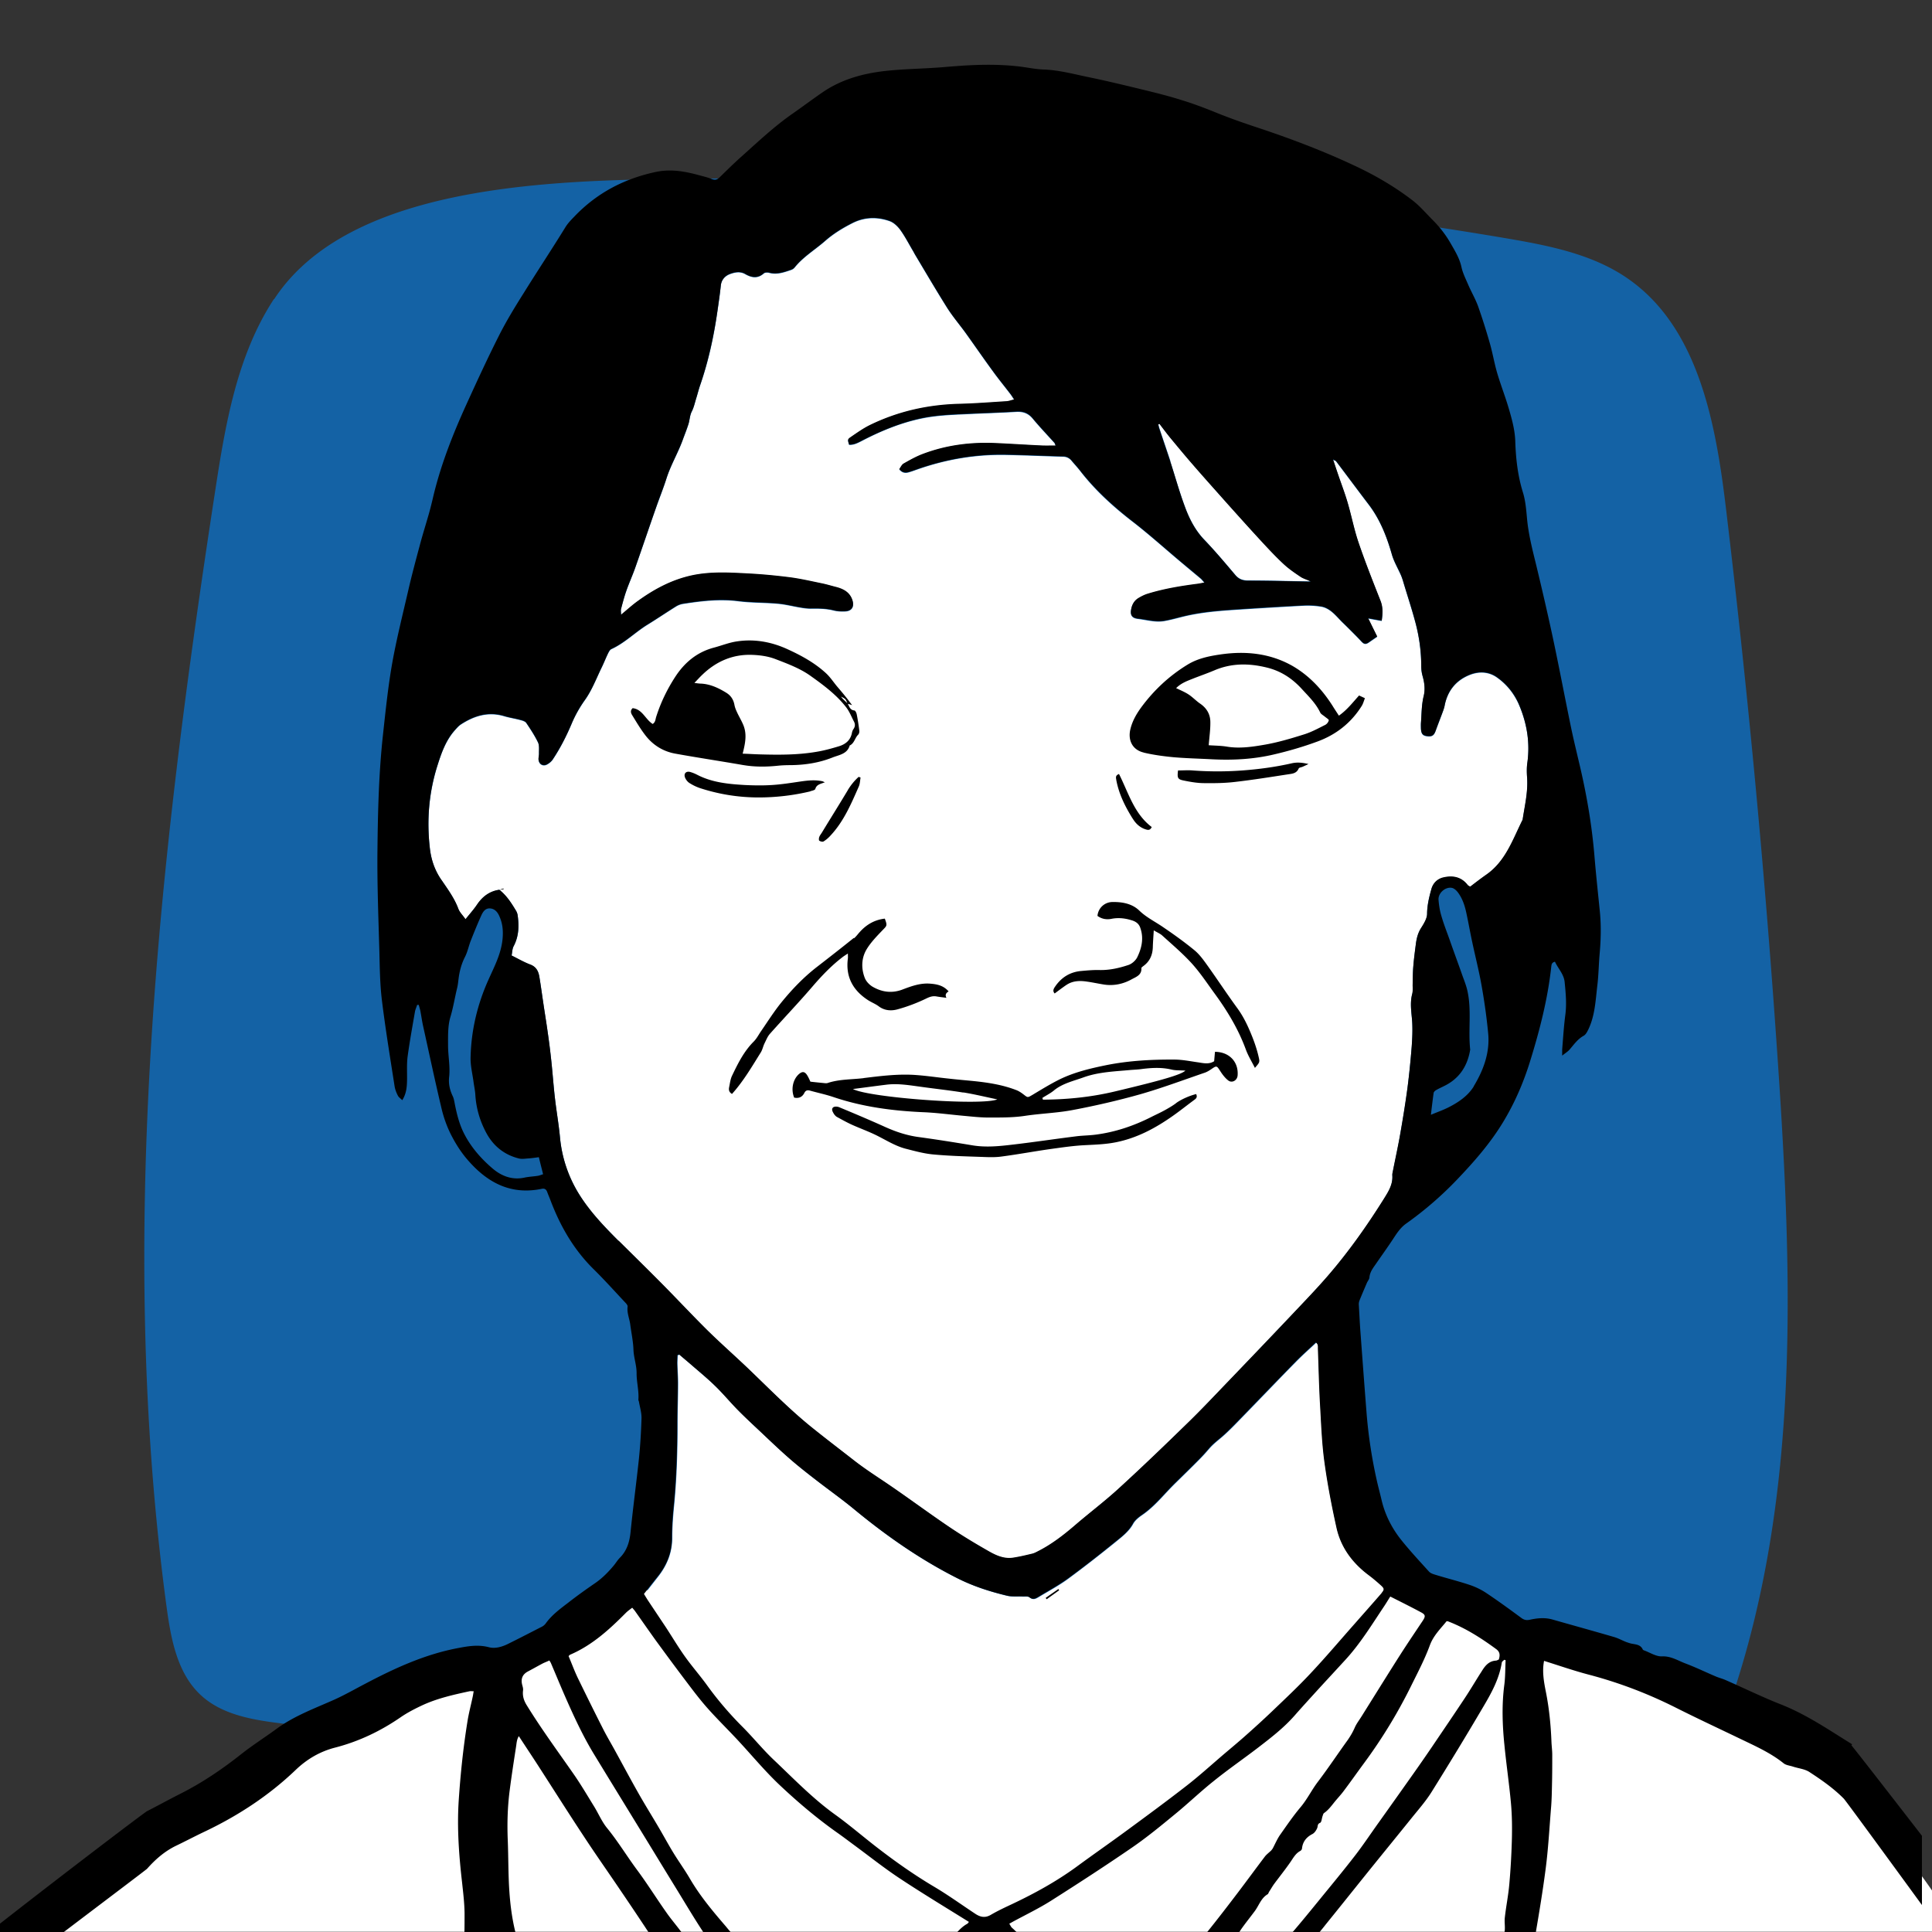
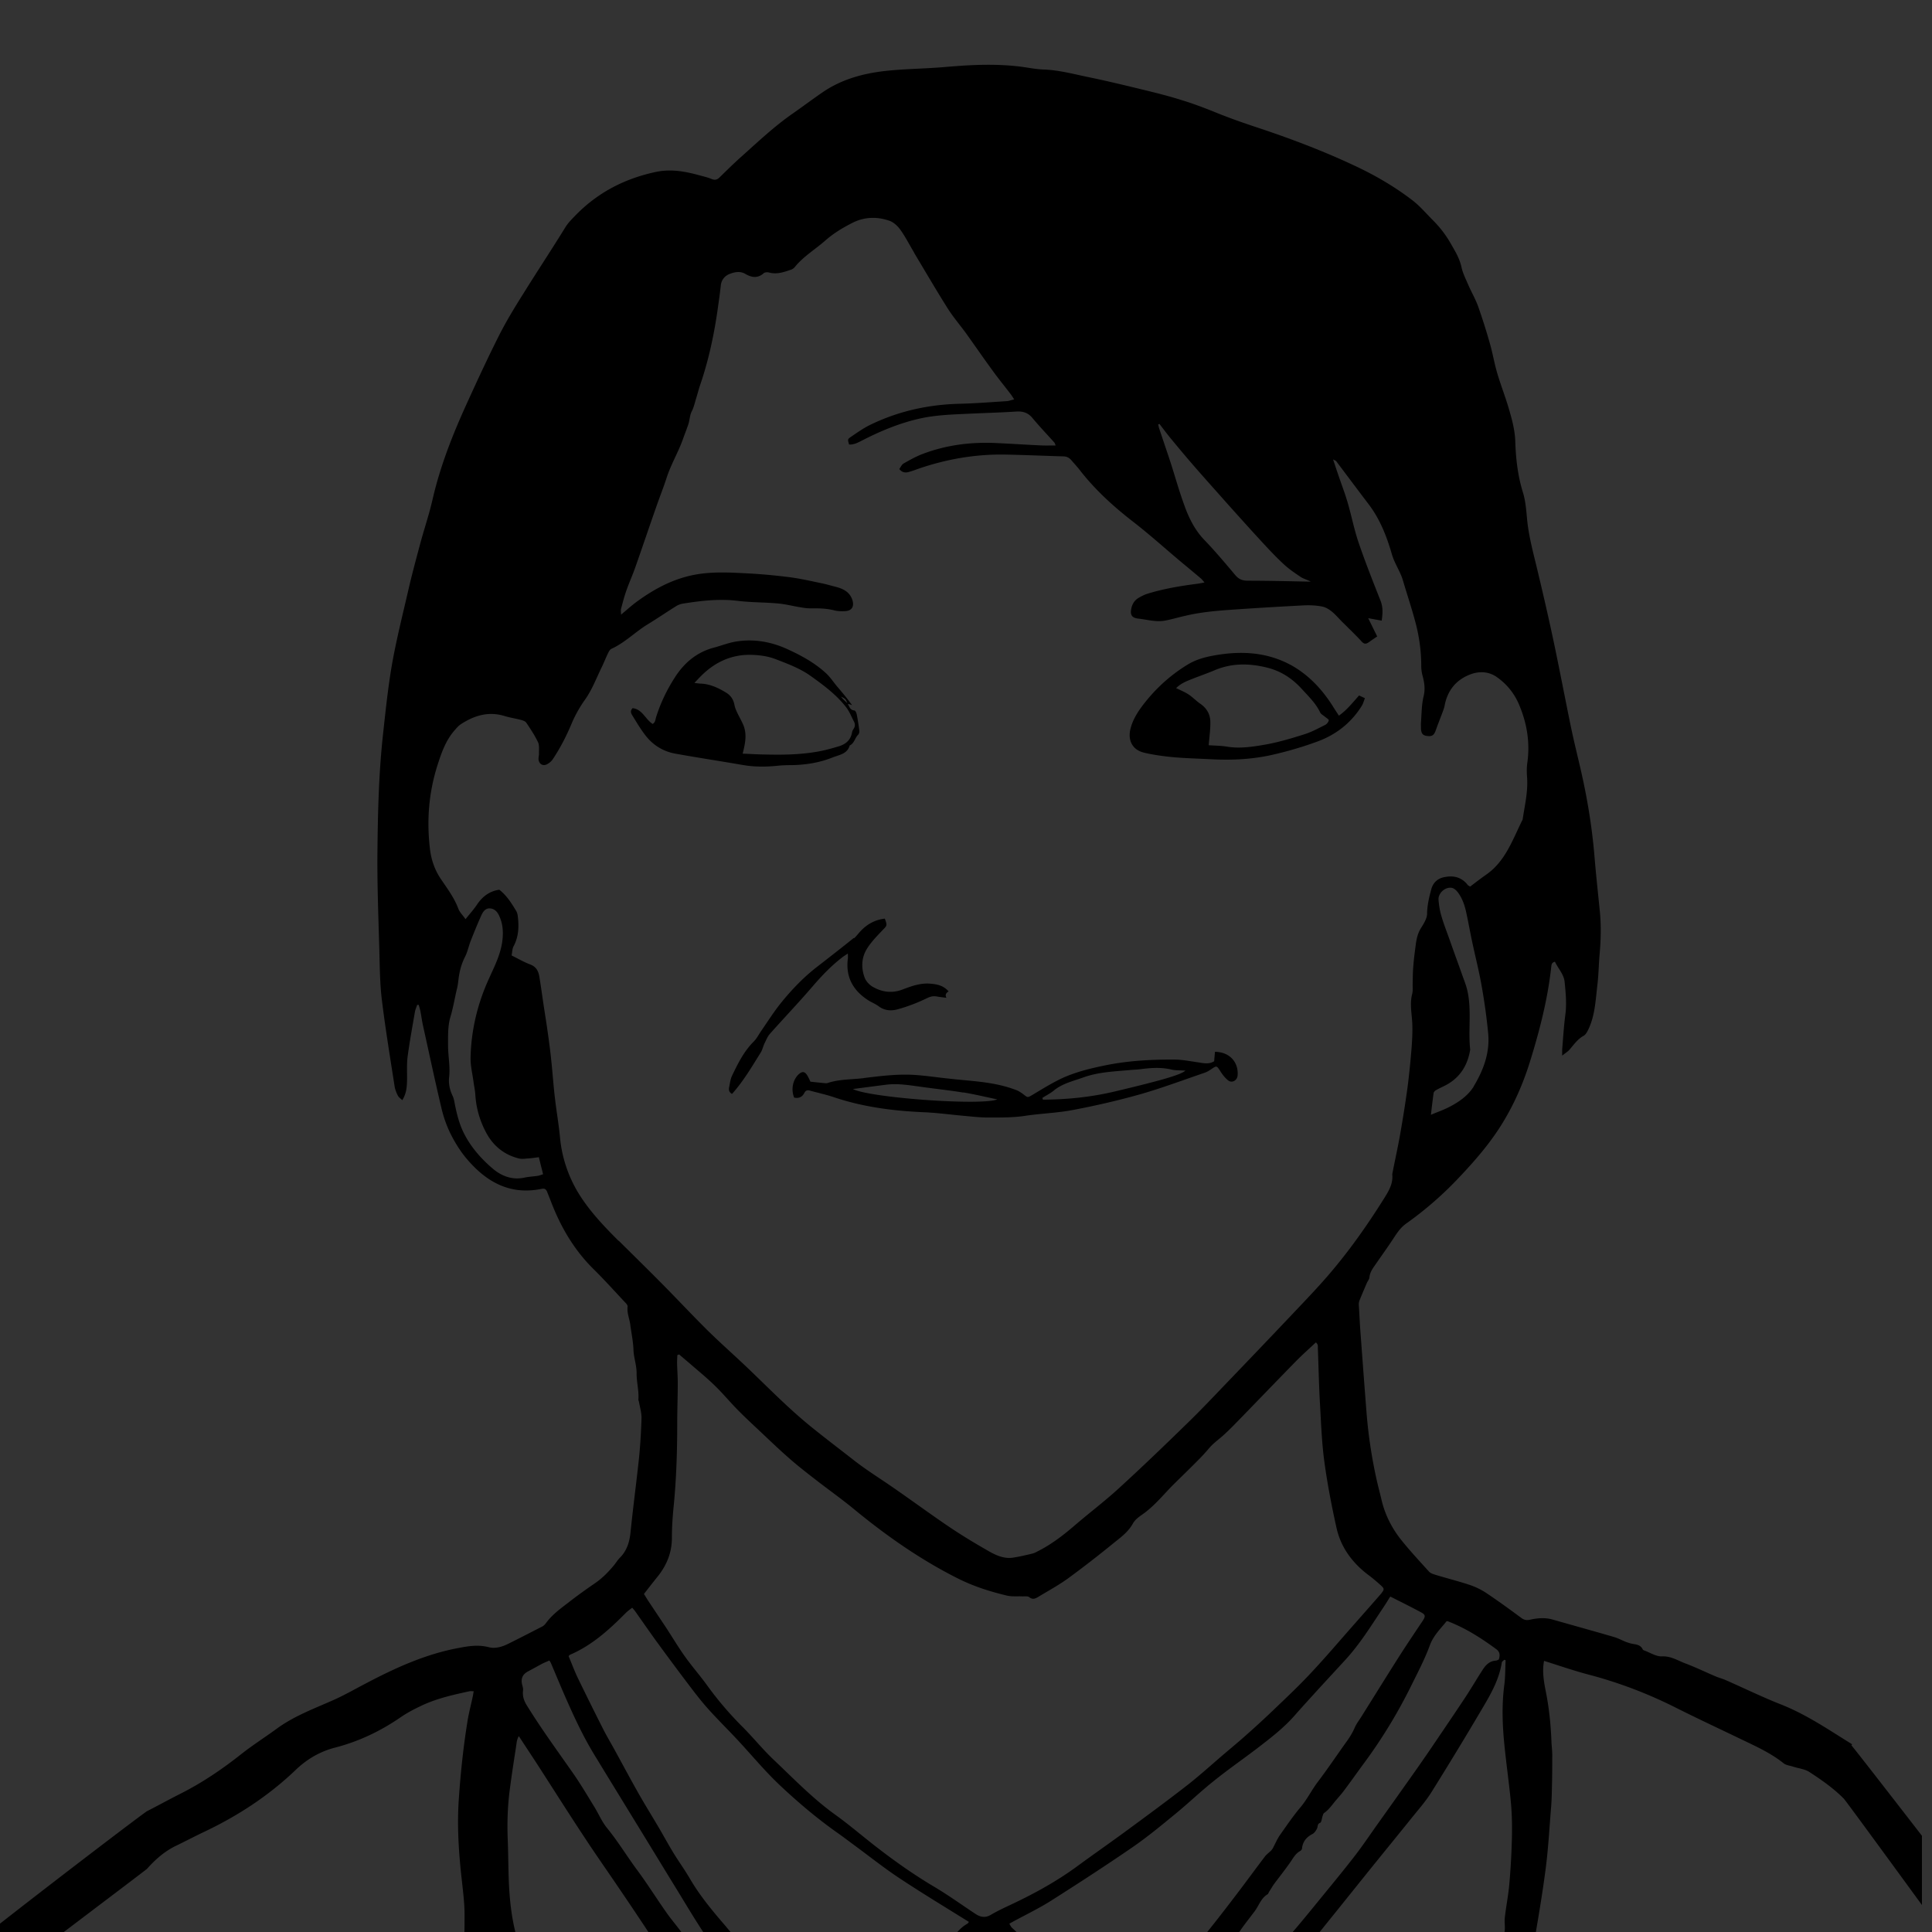
<svg xmlns="http://www.w3.org/2000/svg" viewBox="0 0 141.73 141.73">
  <rect x="0" y="0" width="141.73" height="141.73" fill="#333333" stroke="none" />
  <defs>
    <style>.cls-1{fill:#fff}</style>
  </defs>
-   <path id="Background" fill="#1462a5" d="M20.1 21.93c-2.72 4.15-3.57 9.21-4.32 14.12-4.16 27.08-7.22 54.67-3.56 81.83.32 2.35.78 4.88 2.52 6.48 1.58 1.46 3.86 1.82 6 2.08 20.35 2.48 40.93 2.35 61.43 2.21 13.14-.09 26.28-.17 39.43-.26 1.05 0 2.16-.03 3.09-.52 1.39-.74 2.04-2.35 2.53-3.85 4.79-14.61 4.26-30.37 3.23-45.71-.92-13.69-2.2-27.36-3.83-40.98-.75-6.3-2.03-13.36-7.27-16.94-2.6-1.78-5.81-2.39-8.92-2.92a316.3 316.3 0 00-57.4-4.38c-9.65.14-26.89-.36-32.92 8.86z" />
  <g id="White">
-     <path d="M32.38 64.55c.46.68.96 1.35 1.25 2.14.09.25.31.46.52.75.32-.4.61-.73.85-1.08.4-.59.92-.97 1.63-1.08.51.4.86.93 1.19 1.48.07.11.13.24.15.36.12.79.1 1.56-.29 2.3-.1.2-.1.45-.15.68.48.24.91.49 1.36.66.45.17.61.5.68.92.1.6.18 1.2.27 1.8.11.75.23 1.5.34 2.26.1.69.18 1.37.26 2.06.1.92.17 1.85.27 2.77.11.96.28 1.91.37 2.87.15 1.62.68 3.09 1.58 4.45.77 1.17 1.73 2.16 2.72 3.15 1.05 1.05 2.12 2.09 3.17 3.15 1.13 1.14 2.22 2.32 3.37 3.45 1 .99 2.06 1.91 3.07 2.88 1.49 1.43 2.94 2.9 4.54 4.2 1.03.83 2.08 1.62 3.12 2.44.68.53 1.39 1.01 2.11 1.48 1.6 1.07 3.15 2.22 4.74 3.31.94.64 1.9 1.23 2.89 1.79.58.33 1.2.66 1.91.56.47-.07.93-.18 1.39-.29.14-.03.28-.11.42-.17 1.02-.51 1.91-1.2 2.77-1.94 1.06-.92 2.19-1.77 3.22-2.71 1.71-1.57 3.38-3.18 5.04-4.79.98-.96 1.92-1.96 2.87-2.94 1.73-1.81 3.46-3.62 5.19-5.44.74-.79 1.49-1.57 2.2-2.39 1.53-1.77 2.88-3.68 4.12-5.66.33-.53.67-1.06.62-1.73 0-.1.02-.2.04-.3.19-.93.39-1.86.55-2.79.19-1.1.38-2.2.52-3.31.13-1.01.23-2.02.31-3.03.05-.59.07-1.18.04-1.77-.04-.71-.19-1.41 0-2.11.06-.21.03-.44.03-.66.02-.46.01-.91.05-1.37.05-.56.12-1.11.19-1.66.05-.4.14-.78.38-1.14.21-.32.44-.7.44-1.05 0-.62.14-1.21.31-1.79.12-.42.42-.75.85-.86.7-.17 1.35-.08 1.82.55.04.05.1.07.18.12.4-.3.78-.6 1.18-.88 1.42-.98 1.94-2.55 2.65-4 0-.02.01-.03.02-.05.15-1 .4-1.99.33-3.02-.02-.37-.04-.75.01-1.11.21-1.46-.01-2.86-.57-4.21-.36-.86-.92-1.58-1.68-2.11-.63-.43-1.35-.43-2.02-.15-.98.41-1.58 1.17-1.79 2.22-.04.2-.11.39-.18.58-.16.43-.32.85-.48 1.28-.11.32-.25.43-.55.41-.38-.03-.5-.15-.53-.53a3.53 3.53 0 010-.46c.05-.65.04-1.31.2-1.96.13-.5.06-1.01-.09-1.5-.06-.22-.09-.46-.09-.7 0-1.09-.15-2.16-.43-3.21-.26-.98-.58-1.94-.87-2.91-.05-.18-.11-.36-.18-.53-.23-.52-.53-1.02-.68-1.56-.37-1.31-.86-2.55-1.7-3.65-.8-1.05-1.58-2.11-2.38-3.16-.03-.04-.09-.06-.23-.13.14.41.25.73.35 1.04.25.72.52 1.43.73 2.16.28.96.47 1.95.79 2.89.49 1.44 1.05 2.85 1.61 4.27.19.49.16.97.09 1.47-.34-.06-.61-.11-.99-.18.26.53.47.96.66 1.34-.2.14-.39.27-.58.4-.26.19-.39.16-.6-.07-.24-.26-.49-.51-.74-.76-.21-.22-.43-.43-.65-.64-.26-.26-.5-.55-.79-.78-.2-.16-.46-.3-.71-.35-.43-.07-.88-.1-1.31-.08-1.72.09-3.44.2-5.16.31-1.2.08-2.39.19-3.56.46-.49.12-.98.26-1.48.35-.66.13-1.31-.07-1.96-.15-.44-.05-.59-.25-.51-.68.06-.35.23-.65.53-.83.21-.13.45-.24.69-.32 1.2-.37 2.43-.56 3.67-.73.14-.02.28-.05.49-.09-.13-.14-.19-.22-.26-.29-.47-.39-.94-.78-1.4-1.17-1.22-1.02-2.4-2.09-3.66-3.06-1.41-1.09-2.72-2.28-3.81-3.7-.2-.25-.42-.49-.62-.73a.803.803 0 00-.61-.3c-1.39-.04-2.77-.1-4.16-.13-2.25-.05-4.44.32-6.56 1.07-.21.07-.41.15-.63.21-.24.07-.47.04-.68-.22.1-.14.18-.33.32-.41.45-.26.91-.52 1.4-.7 1.72-.65 3.5-.89 5.33-.8 1.15.05 2.3.12 3.45.18.31.02.62 0 .97 0-.05-.12-.06-.17-.09-.21-.53-.59-1.08-1.16-1.59-1.78-.33-.39-.7-.52-1.19-.5-1.23.07-2.47.11-3.7.17-1.08.05-2.16.09-3.23.31-1.57.32-3.04.93-4.45 1.67-.29.15-.57.29-.9.27-.11-.37-.12-.39.13-.56.45-.31.89-.63 1.37-.86 2.1-1.03 4.33-1.51 6.66-1.57 1.13-.03 2.26-.12 3.39-.19.17-.01.34-.08.56-.13-.12-.18-.19-.29-.27-.4-.41-.54-.84-1.06-1.24-1.61-.69-.94-1.35-1.9-2.03-2.85-.45-.63-.96-1.23-1.38-1.88-.81-1.29-1.58-2.6-2.36-3.91-.04-.07-.08-.15-.12-.22-.31-.52-.59-1.07-.94-1.56-.2-.28-.49-.56-.8-.67-.91-.32-1.85-.3-2.73.15-.71.36-1.38.77-1.99 1.3-.75.66-1.62 1.17-2.25 1.96-.06.08-.16.14-.25.17-.53.18-1.05.37-1.63.21-.12-.03-.3-.02-.38.05-.45.4-.9.31-1.36.05-.38-.22-.78-.13-1.13 0-.34.13-.61.4-.66.83-.07.65-.16 1.31-.26 1.96-.26 1.83-.65 3.62-1.26 5.37-.11.32-.19.65-.29.97-.1.32-.17.66-.32.95-.15.3-.15.61-.24.91-.12.4-.28.79-.43 1.19-.35.96-.88 1.84-1.19 2.82-.22.71-.5 1.4-.75 2.1-.51 1.45-1 2.91-1.51 4.36-.21.61-.48 1.19-.69 1.8-.15.43-.27.87-.38 1.31-.03.11 0 .24 0 .43.47-.38.84-.72 1.25-1.02 1.22-.88 2.52-1.57 4.01-1.88 1.31-.28 2.63-.2 3.95-.13 1.05.05 2.09.15 3.13.28.78.1 1.56.28 2.34.44.36.07.72.17 1.07.27.56.15 1.05.4 1.23 1 .14.44-.05.75-.51.78-.28.02-.58 0-.85-.06-.57-.15-1.13-.15-1.71-.14-.23 0-.47-.03-.7-.07-.57-.09-1.13-.24-1.7-.29-.97-.09-1.96-.06-2.93-.19-1.36-.17-2.7-.01-4.04.2-.18.03-.36.1-.52.2-.69.43-1.36.88-2.05 1.31-.92.56-1.68 1.35-2.68 1.81-.11.05-.18.2-.24.31-.17.35-.31.72-.48 1.06-.39.8-.7 1.64-1.23 2.38-.37.52-.69 1.08-.94 1.67-.4.94-.85 1.84-1.41 2.68-.1.15-.25.27-.41.36-.29.16-.58.01-.63-.32-.02-.15.03-.3.03-.45 0-.28.04-.6-.07-.84-.24-.5-.55-.97-.86-1.43-.08-.12-.28-.18-.44-.22-.39-.11-.8-.17-1.18-.28-1.17-.35-2.2-.03-3.17.6-.17.11-.3.27-.44.42-.69.77-1.01 1.72-1.31 2.67-.6 1.95-.77 3.94-.54 5.97.1.86.36 1.63.85 2.36z" class="cls-1" />
-     <path d="M85.85 33.84c.35 1.08.65 2.17 1.04 3.23.33.92.76 1.79 1.46 2.52.79.83 1.53 1.71 2.27 2.58.26.3.53.4.92.41 1.54 0 3.08.05 4.61.07-.23-.15-.52-.2-.74-.35-.45-.3-.9-.61-1.29-.98-.61-.58-1.18-1.2-1.76-1.82-.79-.86-1.57-1.73-2.35-2.6-.85-.95-1.69-1.89-2.52-2.85-.54-.62-1.07-1.26-1.6-1.9-.29-.35-.56-.72-.84-1.08-.03 0-.06.01-.08.02.02.09.04.19.07.28.27.82.55 1.63.82 2.45zm27.92 86.69c-.98-.16-1.97-.29-2.92-.6-.6-.2-1.18-.47-1.75-.74-2.88-1.4-5.93-3.09-8.99-3.9-1.01-.85-1.75-1.9-2.04-3.21-.35-1.59-.66-3.18-.88-4.79-.19-1.37-.24-2.76-.32-4.15-.08-1.39-.11-2.77-.16-4.16 0-.16.05-.34-.15-.48-.5.47-1.01.92-1.48 1.4-1.33 1.35-2.63 2.72-3.95 4.07-.48.5-.96 1-1.49 1.46-.32.27-.65.53-.92.84-.24.28-.49.56-.75.82-.57.58-1.15 1.14-1.73 1.71-.81.79-1.5 1.7-2.45 2.35-.25.17-.51.38-.65.63-.31.57-.81.94-1.28 1.33-1.14.92-2.3 1.83-3.48 2.7-.69.51-1.46.92-2.19 1.36-.2.12-.4.23-.65.02-.11-.09-.32-.05-.49-.06-.39-.02-.79.03-1.16-.06-1.25-.3-2.45-.69-3.62-1.27-2.74-1.38-5.23-3.11-7.58-5.06-.92-.76-1.91-1.46-2.85-2.19a42.98 42.98 0 01-1.97-1.6c-.8-.7-1.56-1.44-2.34-2.17-.48-.45-.96-.9-1.42-1.37-.55-.57-1.06-1.18-1.63-1.73-.56-.54-1.16-1.03-1.75-1.55-.29-.25-.59-.5-.88-.75l-.13.05c0 .19-.02.39-.02.58.01.49.05.98.05 1.47 0 1-.04 2-.04 3 0 1.98-.06 3.96-.25 5.93-.08.79-.14 1.58-.14 2.38 0 1.1-.38 2.04-1.05 2.89l-.75.96c-2.8.91-5.18 2.79-7.78 4.18-3.06 1.64-6.42 2.6-9.68 3.79-7.12 2.59-13.8 6.31-19.85 10.87-2.66 2-5.05 4.18-7.55 6.23h139.08v-3.01c-6.43-9.42-16.68-16.3-27.97-18.15z" class="cls-1" />
-   </g>
+     </g>
  <g id="Black">
    <path d="M135.87 127.96c-1.71-1.06-3.37-2.2-5.26-2.94-1.37-.54-2.69-1.19-4.04-1.78-.23-.1-.48-.16-.71-.26-.73-.31-1.45-.66-2.19-.94-.57-.21-1.08-.56-1.75-.53-.42.02-.86-.27-1.29-.43-.05-.02-.11-.04-.12-.08-.16-.35-.49-.36-.8-.42-.15-.03-.29-.08-.43-.13-.28-.11-.55-.26-.84-.35-1.51-.44-3.03-.86-4.54-1.29-.55-.16-1.11-.11-1.66.01-.26.06-.44.02-.65-.14-.84-.62-1.69-1.24-2.56-1.82-.36-.24-.77-.44-1.18-.58-.83-.28-1.69-.49-2.53-.75-.17-.05-.37-.11-.49-.24-.67-.74-1.35-1.47-1.98-2.25-.7-.86-1.21-1.83-1.48-2.92-.11-.48-.24-.95-.35-1.43a35.53 35.53 0 01-.76-4.91c-.16-2.02-.31-4.05-.46-6.08-.05-.67-.08-1.35-.12-2.02 0-.1.02-.2.06-.3.17-.42.35-.84.53-1.26.06-.14.18-.27.19-.41.04-.44.31-.74.53-1.07.4-.58.81-1.15 1.2-1.74.28-.43.55-.85.98-1.15a25.8 25.8 0 003.75-3.25c1.24-1.3 2.42-2.65 3.35-4.19.83-1.37 1.46-2.82 1.94-4.34.72-2.31 1.33-4.65 1.59-7.06.02-.15.03-.3.27-.36.23.5.65.91.71 1.48.08.81.16 1.61.05 2.43-.11.84-.16 1.68-.23 2.53v.45c.25-.2.42-.3.54-.44.32-.37.59-.77 1.04-1.02.16-.09.26-.3.35-.48.48-1.02.52-2.12.65-3.21.09-.74.1-1.48.16-2.22.1-1.08.13-2.16.02-3.24-.13-1.3-.27-2.59-.38-3.89-.18-2.25-.55-4.47-1.06-6.66-.22-.94-.45-1.88-.65-2.82-.45-2.17-.86-4.35-1.32-6.52-.4-1.87-.83-3.73-1.28-5.59-.27-1.1-.55-2.2-.65-3.33-.06-.64-.11-1.29-.3-1.9-.38-1.23-.52-2.48-.56-3.75-.03-.86-.26-1.67-.5-2.48-.25-.84-.57-1.66-.82-2.5-.21-.71-.33-1.44-.53-2.15-.26-.92-.55-1.84-.87-2.75-.19-.53-.48-1.03-.71-1.55-.19-.45-.42-.89-.52-1.36-.14-.63-.46-1.15-.77-1.69a8.09 8.09 0 00-1.28-1.69c-.51-.51-.98-1.07-1.55-1.51-1.28-.98-2.66-1.79-4.12-2.48-2.39-1.13-4.85-2.06-7.36-2.89-.97-.32-1.93-.66-2.87-1.04-.86-.35-1.73-.68-2.62-.95-.92-.29-1.85-.52-2.79-.75-1.36-.33-2.72-.66-4.09-.94-1.05-.22-2.1-.5-3.19-.54-.62-.02-1.24-.16-1.86-.23-1.6-.18-3.21-.13-4.81 0-.44.03-.88.08-1.31.1-1.2.08-2.4.1-3.59.23-1.66.18-3.26.61-4.67 1.58-.74.51-1.46 1.05-2.19 1.56-1.34.93-2.52 2.05-3.73 3.13-.56.5-1.09 1.02-1.62 1.54-.18.18-.35.22-.59.12-.26-.11-.55-.18-.82-.25-1.08-.3-2.15-.51-3.3-.26-2.32.5-4.31 1.55-5.95 3.27-.24.25-.47.48-.66.79-.99 1.61-2.04 3.19-3.04 4.8-.63 1-1.25 2.01-1.79 3.07-.84 1.66-1.62 3.35-2.39 5.04-1.04 2.28-1.96 4.61-2.52 7.06-.1.41-.2.82-.32 1.22-.21.73-.44 1.46-.63 2.19-.29 1.08-.58 2.16-.83 3.25-.41 1.78-.86 3.56-1.18 5.35-.3 1.71-.48 3.45-.67 5.19-.31 2.81-.38 5.64-.41 8.47-.03 2.49.07 4.98.14 7.46.03 1.18.04 2.38.18 3.55.26 2.13.61 4.25.94 6.38.04.23.13.46.24.67.06.12.19.2.32.33.31-.5.34-.98.35-1.47.01-.57-.03-1.16.04-1.72.15-1.1.35-2.2.54-3.3.03-.17.11-.33.16-.5h.12c.04.15.09.31.12.46.07.37.12.74.2 1.1.45 2.03.88 4.06 1.36 6.08.15.62.37 1.24.65 1.81.3.6.66 1.19 1.08 1.71 1.45 1.77 3.22 2.83 5.62 2.33.2-.04.32.04.39.23.08.22.18.44.26.66.72 1.89 1.71 3.6 3.17 5.03.76.75 1.47 1.54 2.2 2.32.11.12.29.28.27.41-.06.47.15.9.2 1.35.08.6.21 1.21.23 1.81.02.59.24 1.14.23 1.75 0 .63.18 1.27.13 1.91 0 .05.03.1.04.14.07.41.2.82.19 1.23-.03.99-.09 1.99-.19 2.97-.19 1.78-.43 3.56-.61 5.34-.07.73-.26 1.39-.79 1.92-.17.17-.29.38-.44.56-.4.48-.84.93-1.36 1.29-.67.46-1.33.93-1.97 1.43-.6.46-1.22.91-1.67 1.54a.85.85 0 01-.35.27c-.8.41-1.59.82-2.4 1.22-.44.22-.95.37-1.41.25-.76-.2-1.48-.09-2.21.05-2.44.45-4.67 1.47-6.85 2.62-.75.39-1.48.81-2.25 1.16-1.45.65-2.95 1.19-4.25 2.14-.86.63-1.76 1.2-2.6 1.86-1.41 1.12-2.89 2.12-4.5 2.93-.81.41-1.61.85-2.43 1.27-.2.1-7.01 5.28-11.28 8.64v.23h5.17c3.27-2.48 6.08-4.6 6.12-4.65.61-.69 1.3-1.29 2.13-1.69.67-.32 1.33-.67 2-.99 2.48-1.17 4.76-2.65 6.75-4.55.83-.8 1.79-1.37 2.92-1.66 1.74-.45 3.33-1.21 4.81-2.23.51-.35 1.08-.64 1.64-.9 1.08-.49 2.24-.75 3.4-1 .09-.02.19 0 .31 0-.03.15-.04.24-.06.34-.13.63-.3 1.25-.4 1.89-.31 1.92-.51 3.85-.64 5.8-.13 2.03.02 4.02.25 6.02.08.74.17 1.48.18 2.22 0 .47 0 .94-.01 1.41h3.74c-.24-.97-.37-1.96-.44-2.95-.09-1.26-.07-2.52-.12-3.78-.05-1.2-.02-2.4.13-3.6.14-1.1.31-2.2.48-3.3.04-.24.04-.49.2-.76.48.74.93 1.41 1.37 2.09 1.13 1.75 2.24 3.51 3.39 5.25.87 1.33 1.79 2.63 2.68 3.95.62.91 1.23 1.82 1.84 2.74.08.13.17.25.25.38h2.42s-.02-.03-.03-.04c-.36-.49-.76-.95-1.1-1.44-.72-1.02-1.38-2.08-2.12-3.08-.76-1.02-1.42-2.12-2.23-3.11-.39-.48-.63-1.07-.96-1.6-.5-.81-.98-1.63-1.52-2.4-1.15-1.65-2.34-3.27-3.4-4.99-.22-.35-.33-.69-.28-1.1.02-.14-.03-.29-.07-.44-.1-.44.04-.75.44-.96.36-.19.71-.39 1.07-.58.16-.08.33-.14.49-.22.07.11.11.17.13.23.33.77.65 1.55.99 2.33.64 1.46 1.3 2.9 2.12 4.26l1.08 1.77 2.28 3.72c.86 1.4 1.71 2.8 2.57 4.2.71 1.15 1.39 2.31 2.13 3.43h2.01c-.12-.14-.24-.28-.36-.43-.95-1.1-1.88-2.21-2.62-3.47-.4-.69-.87-1.33-1.28-2.01-.35-.58-.67-1.17-1.01-1.75-.51-.87-1.05-1.73-1.55-2.62-.57-1.01-1.12-2.04-1.68-3.06-.3-.55-.62-1.08-.9-1.64-.62-1.22-1.22-2.44-1.82-3.67-.25-.52-.45-1.07-.68-1.61.05-.05.08-.09.13-.11 1.6-.69 2.86-1.84 4.07-3.06.14-.14.3-.25.47-.38.09.11.15.17.2.24.51.72 1.01 1.44 1.52 2.15.73 1 1.46 1.99 2.21 2.98.52.69 1.04 1.38 1.61 2.02.64.72 1.33 1.4 1.99 2.1 1.13 1.19 2.16 2.47 3.36 3.59 1.3 1.22 2.65 2.36 4.1 3.39.43.3.85.62 1.27.93 1.13.83 2.23 1.71 3.4 2.48 1.65 1.09 3.34 2.11 5.04 3.17-.05.05-.08.12-.13.14-.29.16-.52.38-.74.62h2.21c.07-.02.14-.02.21 0h1.96c-.11-.1-.21-.21-.33-.31-.09-.07-.14-.2-.22-.32.13-.07.2-.11.27-.15.94-.51 1.9-.97 2.8-1.54 2-1.27 3.99-2.56 5.94-3.9 1.09-.75 2.11-1.59 3.13-2.43.97-.79 1.87-1.66 2.85-2.44 1.05-.85 2.17-1.62 3.24-2.44.95-.73 1.9-1.46 2.7-2.37.57-.65 1.15-1.28 1.73-1.92.65-.71 1.31-1.42 1.96-2.13 1.12-1.21 1.97-2.61 2.88-3.97.16-.24.3-.48.45-.71.79.4 1.54.77 2.28 1.17.31.17.31.29.09.62-.46.69-.92 1.37-1.37 2.06-.55.85-1.08 1.7-1.62 2.56l-1.5 2.4c-.17.27-.37.53-.49.81-.14.32-.31.61-.51.9-.73 1.01-1.42 2.05-2.17 3.04-.47.61-.8 1.31-1.3 1.9-.53.63-1 1.32-1.48 2-.22.31-.37.67-.55 1.01-.03.05-.07.1-.11.15-.15.15-.33.28-.46.44-.66.87-1.31 1.76-1.97 2.63-.76 1-1.52 1.99-2.31 2.97h2.36l.18-.27c.31-.44.65-.86.97-1.29.32-.42.47-.97.96-1.26.05-.03.07-.11.1-.17.14-.21.26-.43.41-.63.38-.51.78-1.01 1.14-1.53.22-.31.39-.66.75-.85.05-.03.11-.1.12-.16.05-.51.32-.85.77-1.08.15-.08.27-.26.34-.42.07-.14 0-.31.22-.4.11-.04.12-.32.18-.49.03-.08.05-.18.1-.22.32-.22.54-.52.78-.82.21-.26.45-.51.66-.79.52-.69 1.01-1.39 1.52-2.08 1.32-1.79 2.47-3.68 3.45-5.67.48-.97.99-1.94 1.36-2.95.27-.73.79-1.22 1.23-1.77.07 0 .1 0 .13.02 1.27.49 2.41 1.22 3.5 2.02.29.21.3.45.2.77-.07.03-.15.08-.22.08-.55.04-.82.43-1.07.84l-.06.09c-.38.6-.74 1.21-1.13 1.8-.8 1.21-1.62 2.41-2.43 3.61-.45.66-.9 1.31-1.36 1.96-.84 1.19-1.68 2.37-2.52 3.55-.59.82-1.15 1.67-1.77 2.47-.85 1.1-1.73 2.16-2.61 3.24-.66.81-1.32 1.62-2 2.41h1.98c.16-.2.33-.4.49-.61.99-1.22 1.97-2.45 2.96-3.68 1.11-1.38 2.24-2.76 3.35-4.14.5-.62 1.03-1.22 1.45-1.89 1.28-2.05 2.54-4.12 3.77-6.21.61-1.03 1.2-2.08 1.39-3.3.01-.07.11-.13.18-.2l.1.03c-.03.59-.02 1.18-.09 1.76-.2 1.49-.15 2.97 0 4.45.14 1.43.35 2.85.48 4.27.08.87.09 1.75.07 2.62-.03 1.11-.09 2.22-.19 3.33-.07.82-.24 1.64-.33 2.46-.04.36.05.75-.03 1.1h2.3c.26-1.52.51-3.04.71-4.56.21-1.56.29-3.13.42-4.7.04-.52.05-1.05.06-1.57.02-.74.02-1.48.02-2.22 0-.34-.05-.67-.06-1.01-.05-1.22-.17-2.42-.41-3.62-.15-.75-.28-1.51-.13-2.26 1.08.34 2.15.71 3.24 1 2.22.58 4.35 1.39 6.4 2.42 1.59.8 3.2 1.55 4.8 2.32 1.08.52 2.18 1.01 3.13 1.77.18.15.47.17.7.25.4.13.85.17 1.19.39.89.58 1.77 1.19 2.53 1.96.14.15 2.71 3.66 5.73 7.8v-5.08c-2.77-3.58-5.12-6.6-5.18-6.64zm-27.75-48.27c-.43.7-1.12 1.17-1.85 1.54-.39.2-.8.34-1.3.55.07-.6.13-1.1.2-1.6.01-.08.11-.17.18-.21.19-.11.39-.2.59-.3 1.07-.52 1.67-1.39 1.89-2.54 0-.05.03-.1.02-.15-.15-1.41.11-2.84-.19-4.24-.08-.39-.23-.77-.37-1.15-.31-.89-.64-1.77-.95-2.66-.21-.59-.44-1.17-.61-1.77-.11-.37-.17-.76-.2-1.15-.04-.5.52-.99 1.01-.87.17.05.34.22.45.38.32.45.48.97.59 1.5.15.69.27 1.39.42 2.08.23 1.09.51 2.17.7 3.27.2 1.13.36 2.27.47 3.42.14 1.42-.34 2.71-1.06 3.9zm-23.07-48.6c.28.36.55.73.84 1.08.53.64 1.06 1.28 1.6 1.9.83.96 1.68 1.9 2.52 2.85.78.87 1.56 1.74 2.35 2.6.57.62 1.14 1.24 1.76 1.82.39.37.84.68 1.29.98.22.15.51.21.74.35-1.54-.03-3.08-.07-4.61-.07-.39 0-.66-.1-.92-.41-.74-.88-1.48-1.76-2.27-2.58-.7-.73-1.13-1.6-1.46-2.52-.39-1.06-.69-2.15-1.04-3.23-.27-.82-.55-1.63-.82-2.45-.03-.09-.04-.19-.07-.28.03 0 .06-.01.08-.02zM39.43 86.26c-.32.05-.64.06-.96.13-.89.19-1.67-.11-2.31-.65-.85-.72-1.6-1.57-2.11-2.57-.37-.72-.56-1.52-.71-2.31-.03-.15-.06-.3-.12-.43-.22-.45-.33-.93-.27-1.43.08-.75-.07-1.49-.08-2.23 0-.72-.03-1.49.17-2.16.21-.7.32-1.41.49-2.11.06-.23.08-.47.11-.7.07-.56.21-1.09.47-1.6.19-.37.27-.79.42-1.18.25-.63.5-1.25.78-1.87.12-.26.29-.53.63-.51.36.02.57.28.7.59.23.52.28 1.03.23 1.62-.1 1.12-.61 2.06-1.05 3.05-.81 1.81-1.26 3.72-1.3 5.7-.01.57.13 1.14.21 1.71.04.33.12.67.14 1 .06 1 .34 1.94.81 2.81.52.96 1.33 1.61 2.41 1.87.22.05.47 0 .7-.01.23-.02.46-.05.74-.09.11.47.21.84.31 1.25-.16.05-.27.1-.4.12zm5.95 4.77c-.98-.98-1.94-1.98-2.72-3.15a9.584 9.584 0 01-1.58-4.45c-.09-.96-.26-1.91-.37-2.87-.11-.92-.17-1.85-.27-2.77-.07-.69-.16-1.38-.26-2.06-.1-.75-.23-1.5-.34-2.26-.09-.6-.17-1.2-.27-1.8-.07-.42-.22-.75-.68-.92-.45-.17-.88-.42-1.36-.66.05-.23.04-.48.15-.68.39-.74.4-1.51.29-2.3a.952.952 0 00-.15-.36c-.33-.55-.68-1.08-1.19-1.48-.71.1-1.23.49-1.63 1.08-.24.36-.53.68-.85 1.08-.2-.29-.42-.5-.52-.75-.29-.79-.79-1.46-1.25-2.14-.5-.72-.76-1.5-.85-2.36-.23-2.03-.07-4.02.54-5.97.3-.95.62-1.9 1.31-2.67.13-.15.27-.31.44-.42.97-.63 2.01-.95 3.17-.6.39.12.79.18 1.18.28.16.04.36.1.44.22.31.46.62.93.86 1.43.11.24.06.56.07.84 0 .15-.05.31-.03.45.05.33.34.48.63.32.16-.09.31-.21.41-.36.56-.84 1.02-1.74 1.41-2.68.25-.58.57-1.15.94-1.67.53-.74.84-1.58 1.23-2.38.17-.35.31-.71.48-1.06.06-.12.13-.26.24-.31.99-.45 1.76-1.25 2.68-1.81.69-.42 1.36-.88 2.05-1.31.15-.1.34-.17.52-.2 1.34-.21 2.67-.37 4.04-.2.97.12 1.95.1 2.93.19.57.05 1.13.2 1.7.29.23.04.47.07.7.07.58-.01 1.14 0 1.71.14.27.07.57.08.85.06.45-.03.64-.33.51-.78-.18-.61-.67-.86-1.23-1-.36-.09-.71-.2-1.07-.27-.78-.16-1.55-.34-2.34-.44-1.04-.13-2.09-.23-3.13-.28-1.32-.07-2.63-.14-3.95.13-1.49.31-2.79 1-4.01 1.88-.41.29-.78.63-1.25 1.02 0-.19-.03-.32 0-.43.12-.44.23-.88.38-1.31.21-.6.48-1.19.69-1.8.51-1.45 1-2.91 1.51-4.36.24-.7.52-1.39.75-2.1.31-.98.84-1.86 1.19-2.82.14-.4.3-.79.43-1.19.09-.3.09-.62.24-.91.15-.29.22-.63.32-.95.1-.32.18-.65.29-.97.6-1.75.99-3.54 1.26-5.37.09-.65.19-1.3.26-1.96.05-.42.32-.7.66-.83.35-.13.75-.22 1.13 0 .46.27.91.35 1.36-.05.08-.07.26-.08.38-.05.58.16 1.1-.03 1.63-.21.09-.03.19-.1.25-.17.63-.79 1.5-1.3 2.25-1.96.6-.53 1.28-.94 1.99-1.3.88-.45 1.82-.47 2.73-.15.31.11.6.39.8.67.35.49.63 1.04.94 1.56.04.07.08.15.12.22.78 1.3 1.55 2.62 2.36 3.91.41.66.92 1.25 1.38 1.88.68.95 1.34 1.91 2.03 2.85.4.55.83 1.07 1.24 1.61.08.1.15.22.27.4-.22.05-.39.12-.56.13-1.13.07-2.26.16-3.39.19-2.33.05-4.56.54-6.66 1.57-.48.24-.93.56-1.37.86-.25.17-.24.2-.13.56.33.02.61-.12.9-.27 1.42-.73 2.88-1.34 4.45-1.67 1.07-.22 2.15-.26 3.23-.31 1.23-.06 2.47-.09 3.7-.17.49-.03.87.1 1.19.5.51.61 1.06 1.19 1.59 1.78.03.03.04.08.09.21-.35 0-.66.01-.97 0-1.15-.05-2.3-.13-3.45-.18-1.83-.08-3.62.15-5.33.8-.48.18-.94.44-1.4.7-.14.08-.22.27-.32.41.21.26.44.28.68.22.21-.06.42-.13.63-.21 2.12-.74 4.31-1.12 6.56-1.07 1.39.03 2.77.09 4.16.13.26 0 .45.11.61.3.21.25.43.48.62.73 1.1 1.41 2.4 2.6 3.81 3.7 1.26.97 2.44 2.04 3.66 3.06.47.39.94.78 1.4 1.17.07.06.13.14.26.29-.21.04-.35.07-.49.09-1.24.16-2.47.36-3.67.73-.24.07-.47.19-.69.32-.31.19-.47.48-.53.83-.08.43.08.63.51.68.65.07 1.3.27 1.96.15.5-.09.98-.24 1.48-.35 1.17-.28 2.37-.38 3.56-.46 1.72-.12 3.44-.22 5.16-.31.44-.02.88 0 1.31.08.25.04.51.19.71.35.29.23.53.52.79.78.22.21.43.43.65.64.25.25.5.5.74.76.21.24.34.26.6.07.18-.13.37-.26.58-.4-.19-.38-.4-.81-.66-1.34.38.07.65.12.99.18.07-.5.11-.97-.09-1.47-.56-1.42-1.12-2.83-1.61-4.27-.32-.94-.51-1.93-.79-2.89-.21-.73-.49-1.44-.73-2.16-.11-.31-.21-.63-.35-1.04.14.08.2.09.23.13.79 1.05 1.58 2.11 2.38 3.16.83 1.09 1.32 2.34 1.7 3.65.15.54.46 1.04.68 1.56.07.17.13.35.18.53.29.97.61 1.93.87 2.91.28 1.05.43 2.12.43 3.21 0 .23.03.47.09.7.14.5.21 1 .09 1.5-.16.65-.15 1.3-.2 1.96-.01.15 0 .31 0 .46.03.38.15.5.53.53.3.02.43-.08.55-.41.15-.43.32-.85.48-1.28.07-.19.15-.38.18-.58.21-1.06.81-1.82 1.79-2.22.67-.28 1.39-.28 2.02.15a4.64 4.64 0 011.68 2.11c.56 1.35.78 2.75.57 4.21-.05.36-.04.74-.01 1.11.06 1.03-.18 2.02-.33 3.02 0 .02 0 .03-.02.05-.72 1.44-1.24 3.02-2.65 4-.4.28-.79.58-1.18.88-.08-.05-.15-.08-.18-.12-.48-.62-1.13-.72-1.82-.55-.43.11-.74.43-.85.86-.16.58-.3 1.17-.31 1.79 0 .35-.24.73-.44 1.05-.23.36-.32.74-.38 1.14-.07.55-.15 1.11-.19 1.66-.04.45-.04.91-.05 1.37 0 .22.02.45-.03.66-.19.71-.04 1.41 0 2.11.03.59 0 1.18-.04 1.77-.08 1.01-.18 2.02-.31 3.03a91.13 91.13 0 01-.52 3.31c-.16.93-.37 1.86-.55 2.79-.02.1-.05.2-.04.3.05.67-.29 1.2-.62 1.73-1.24 1.98-2.59 3.89-4.12 5.66-.71.82-1.45 1.6-2.2 2.39-1.72 1.82-3.45 3.63-5.19 5.44-.95.99-1.89 1.99-2.87 2.94-1.66 1.62-3.33 3.23-5.04 4.79-1.03.95-2.16 1.8-3.22 2.71-.86.74-1.75 1.43-2.77 1.94-.13.07-.27.14-.42.17-.46.11-.92.22-1.39.29-.71.1-1.33-.22-1.91-.56-.98-.56-1.95-1.15-2.89-1.79-1.59-1.08-3.14-2.24-4.74-3.31-.72-.48-1.43-.95-2.11-1.48-1.04-.81-2.09-1.61-3.12-2.44-1.61-1.3-3.05-2.77-4.54-4.2-1.01-.97-2.07-1.9-3.07-2.88-1.14-1.13-2.24-2.31-3.37-3.45-1.05-1.06-2.11-2.1-3.17-3.15zm7.43 34.77s0-.02-.01-.03c0 0 .02.01.02.02l.02.02h-.03zm48.55-8.94c-.64.74-1.29 1.47-1.94 2.21-1.1 1.24-2.17 2.51-3.31 3.72-.89.95-1.84 1.84-2.78 2.74-.66.63-1.33 1.24-2.02 1.85-.52.46-1.05.9-1.58 1.35-.9.77-1.78 1.57-2.71 2.29-1.44 1.12-2.91 2.2-4.38 3.28-1.21.89-2.45 1.75-3.66 2.64-1.48 1.08-3.08 1.96-4.73 2.74-.53.25-1.07.5-1.58.8-.42.24-.77.15-1.13-.09-1-.66-1.98-1.37-3.01-1.98-1.4-.83-2.73-1.76-4.02-2.75-1.09-.83-2.12-1.73-3.23-2.53-1.66-1.19-3.07-2.66-4.54-4.05-.8-.76-1.49-1.62-2.27-2.4-.96-.96-1.84-1.99-2.63-3.09-.51-.7-1.08-1.35-1.58-2.05-.5-.7-.94-1.44-1.41-2.16l-1.32-1.98c-.09-.14-.18-.29-.29-.47.33-.42.66-.85 1-1.27.68-.85 1.06-1.78 1.05-2.89 0-.79.06-1.59.14-2.38.19-1.97.25-3.95.25-5.93 0-1 .04-2 .04-3 0-.49-.04-.98-.05-1.47 0-.19.01-.39.02-.58l.13-.05c.29.25.59.5.88.75.59.51 1.19 1 1.75 1.55.57.55 1.08 1.17 1.63 1.73.46.47.94.92 1.42 1.37.78.73 1.54 1.47 2.34 2.17.63.56 1.3 1.08 1.97 1.6.95.74 1.93 1.43 2.85 2.19 2.36 1.94 4.84 3.68 7.58 5.06 1.17.59 2.37.97 3.62 1.27.37.09.77.04 1.16.06.17 0 .38-.03.49.06.25.2.44.1.65-.02.74-.45 1.5-.86 2.19-1.36 1.19-.87 2.34-1.77 3.48-2.7.48-.38.97-.76 1.28-1.33.14-.25.4-.46.65-.63.95-.65 1.64-1.56 2.45-2.35.58-.57 1.16-1.13 1.73-1.71.26-.26.51-.54.75-.82.27-.32.6-.57.92-.84.52-.45 1-.96 1.49-1.46 1.32-1.36 2.63-2.72 3.95-4.07.47-.48.98-.93 1.48-1.4.19.14.14.32.15.48.05 1.39.08 2.78.16 4.16.08 1.39.13 2.78.32 4.15.22 1.61.53 3.21.88 4.79.32 1.46 1.17 2.6 2.37 3.5.31.23.61.49.9.75.24.22.25.3.04.55z" />
    <path d="M54.56 56.13c.84.14 1.68.13 2.53.04.3-.03.61-.04.91-.04 1.06-.01 2.09-.17 3.07-.56.47-.19 1.08-.25 1.26-.87 0-.01.02-.03.04-.03.31-.17.35-.55.59-.78.06-.06.09-.19.08-.28-.05-.4-.11-.8-.19-1.2-.02-.11-.1-.28-.17-.29-.32-.03-.37-.28-.49-.49.07.02.15.04.32.1-.18-.24-.29-.39-.42-.55-.22-.28-.45-.55-.68-.82-.26-.31-.48-.65-.77-.93-.83-.78-1.83-1.33-2.86-1.8-1.17-.54-2.42-.77-3.7-.58-.58.08-1.14.31-1.71.46-1.24.33-2.15 1.09-2.84 2.15-.59.91-1.06 1.88-1.39 2.92-.06.18-.05.4-.26.53-.54-.34-.75-1.08-1.47-1.16-.19.18-.13.36-.03.52.3.49.59.98.94 1.44.56.74 1.32 1.22 2.24 1.38 1.66.3 3.33.55 4.99.84zm7.6-4.54c-.11-.11-.22-.21-.33-.32-.05-.05-.08-.1-.14-.17.34.17.35.18.47.49zm-10.65-2.08c1.02-.99 2.24-1.52 3.66-1.47.57.02 1.16.1 1.69.3.91.35 1.86.7 2.64 1.27.94.67 1.89 1.38 2.6 2.31.23.31.37.68.55 1.02.09.18.09.35-.03.53-.06.08-.1.18-.12.28-.1.55-.47.85-.97 1-.53.16-1.07.31-1.62.4-1.39.24-2.8.23-4.2.19-.4-.01-.81-.04-1.23-.05.19-.75.33-1.42.05-2.1-.14-.34-.34-.66-.49-1-.07-.15-.13-.31-.16-.47-.07-.39-.26-.69-.6-.9-.57-.35-1.16-.63-1.84-.67-.13 0-.26-.02-.5-.05.24-.25.4-.43.58-.6zm11.86 29.58c-.89.11-1.79.07-2.66.36-.09.03-.2.01-.3 0-.31-.03-.62-.06-.96-.1-.05-.11-.12-.27-.2-.41-.2-.35-.39-.38-.68-.11-.42.41-.55 1.11-.31 1.69.33.07.59-.03.75-.35.09-.18.23-.22.42-.16.57.16 1.15.28 1.71.47 2.13.72 4.33 1.01 6.57 1.11 1.01.04 2.02.18 3.03.27.54.05 1.08.11 1.61.12.94 0 1.89.02 2.83-.12 1.19-.18 2.4-.21 3.57-.44 1.64-.31 3.28-.69 4.88-1.14 1.61-.46 3.18-1.05 4.76-1.59.17-.06.33-.16.49-.27.38-.26.38-.24.64.16.16.25.35.5.58.68.28.22.66 0 .69-.36.08-.99-.6-1.73-1.66-1.74-.02.22-.04.44-.06.69-.4.26-.83.13-1.27.07-.55-.08-1.1-.19-1.66-.19-1.67-.01-3.34.08-4.99.41-1.18.24-2.35.52-3.43 1.05-.68.34-1.33.74-1.98 1.13-.36.21-.34.21-.65-.03-.17-.13-.36-.26-.56-.33-.99-.38-2.02-.54-3.07-.65-.6-.06-1.21-.11-1.82-.18-.79-.08-1.57-.2-2.36-.26-1.32-.11-2.64.06-3.95.22zm13.95.9c.64-.52 1.44-.69 2.18-.96 1.12-.4 2.31-.43 3.47-.54.27-.02.54-.03.81-.07.72-.09 1.43-.13 2.15.04.32.08.67.05 1.03.08-.32.3-1.69.7-5.14 1.52-1.75.42-3.52.6-5.31.61-.02-.04-.03-.09-.04-.13.28-.18.58-.33.84-.54zm-6.65.15c.81.13 1.62.33 2.49.51-1.15.48-9.39-.12-10.59-.76.86-.11 1.66-.22 2.47-.32.83-.1 1.65.04 2.47.15 1.05.15 2.11.26 3.16.43zM83.9 55.21c.72.17 1.46.27 2.2.34.93.08 1.86.1 2.79.15 1.54.08 3.08 0 4.59-.36 1.07-.25 2.13-.56 3.16-.94 1.37-.5 2.48-1.37 3.26-2.62.1-.16.15-.36.23-.56-.19-.09-.32-.15-.43-.2-.47.52-.88 1.06-1.48 1.48-.18-.28-.33-.5-.47-.73-.76-1.19-1.7-2.2-2.92-2.91-1.65-.94-3.46-1.12-5.3-.85-.83.12-1.66.29-2.4.74-1.33.81-2.45 1.85-3.38 3.1-.36.49-.67 1.01-.82 1.62-.21.84.15 1.55.99 1.74zm3.55-5.4c.55-.22 1.11-.41 1.65-.64 1.25-.53 2.52-.52 3.83-.2 1.03.25 1.85.79 2.55 1.55.5.55 1.04 1.06 1.37 1.75.06.13.24.21.36.32.1.08.28.19.27.25a.55.55 0 01-.25.33c-.5.25-.99.52-1.52.69-.98.31-1.98.61-2.99.78-.87.15-1.77.28-2.67.14-.46-.08-.94-.08-1.38-.11.05-.63.13-1.17.12-1.7 0-.57-.27-1.03-.76-1.36-.29-.2-.54-.47-.83-.66-.27-.18-.59-.31-.92-.47.36-.36.77-.51 1.17-.67zm-24.82 19c-.88.71-1.78 1.41-2.67 2.1-1 .77-1.86 1.67-2.65 2.64-.54.67-1 1.4-1.49 2.11-.17.25-.31.53-.53.75-.72.72-1.16 1.61-1.59 2.51-.12.25-.15.55-.21.83-.04.19-.02.37.21.5.85-.95 1.47-2.02 2.12-3.06.12-.2.16-.44.27-.66.12-.24.22-.5.39-.69 1.04-1.17 2.13-2.31 3.15-3.5.69-.8 1.41-1.55 2.25-2.18.09-.06.18-.12.32-.21 0 .16.01.26 0 .36-.18 1.36.38 2.36 1.51 3.08.24.15.52.26.75.43.42.32.91.35 1.36.23.74-.2 1.47-.48 2.15-.81.27-.13.48-.19.75-.14.22.04.43.06.71.1-.13-.24 0-.38.16-.47-.38-.44-.85-.53-1.35-.57-.73-.06-1.4.19-2.06.44-.76.28-1.47.18-2.14-.2-.25-.14-.5-.4-.6-.66-.27-.69-.25-1.43.11-2.06.31-.53.76-.99 1.19-1.44.33-.34.36-.33.17-.85-.73.08-1.33.42-1.82.96-.15.16-.28.35-.44.48z" />
-     <path d="M86.26 80.94c-.27.2-.57.37-.86.53-.33.18-.67.33-1 .5-1.28.64-2.62 1.09-4.05 1.27-.47.06-.95.06-1.41.12-1.53.19-3.05.42-4.58.6-1.01.12-2.01.23-3.03.06-1.32-.22-2.64-.43-3.96-.61-.88-.12-1.7-.4-2.51-.77-1.09-.49-2.2-.96-3.31-1.42-.12-.05-.33-.06-.42.01-.16.12-.06.31.03.46.06.1.15.2.24.25.37.2.74.41 1.12.58.58.26 1.19.48 1.76.76.71.35 1.39.79 2.16.99.67.17 1.35.36 2.03.42 1.18.11 2.36.14 3.55.18.49.02.99.04 1.47-.03 1.22-.16 2.44-.39 3.66-.56.8-.11 1.61-.23 2.42-.27.76-.04 1.51-.06 2.27-.21 1.57-.31 2.92-1.04 4.2-1.94.54-.38 1.05-.79 1.58-1.18.14-.1.23-.2.13-.42-.53.13-1.13.41-1.47.66zm-8.05-8.67c.44-.31.95-.34 1.46-.27.45.06.9.16 1.35.23.71.1 1.39-.05 2-.39.31-.17.75-.31.71-.82 0-.04.08-.1.13-.14.48-.34.69-.81.71-1.39.01-.37.04-.74.07-1.24.27.16.46.24.6.36.75.68 1.53 1.34 2.21 2.09.62.69 1.13 1.47 1.68 2.22.92 1.26 1.72 2.59 2.26 4.06.17.47.44.9.67 1.36.33-.39.37-.4.28-.78-.11-.49-.27-.98-.45-1.44-.3-.76-.63-1.49-1.12-2.16-.73-1-1.41-2.03-2.12-3.03-.3-.42-.61-.87-1-1.2-.75-.62-1.55-1.19-2.36-1.74-.57-.39-1.19-.69-1.7-1.18-.53-.52-1.25-.65-1.98-.64-.6.01-1.05.46-1.1 1.02.32.23.67.29 1.05.21.53-.1 1.04-.03 1.55.14.27.1.46.26.55.55.26.76.09 1.48-.24 2.15-.12.23-.39.47-.64.55-.69.23-1.4.39-2.14.37-.44-.01-.88.03-1.32.07-.81.07-1.44.46-1.9 1.12-.11.16-.23.33-.05.53.28-.21.55-.41.82-.6zM59.45 58.04c.13-.03.33-.08.36-.16.09-.33.38-.37.7-.49-.11-.05-.15-.07-.19-.08-.56-.12-1.11-.05-1.66.03-.68.1-1.37.21-2.06.25-.64.04-1.29.03-1.93 0-1.22-.07-2.43-.18-3.54-.76a2.72 2.72 0 00-.47-.19c-.31-.1-.52.09-.41.39.06.16.19.33.34.42.27.17.57.31.87.4 1.36.43 2.75.65 4.19.65 1.29 0 2.56-.15 3.81-.45zM94.74 56c-1.19.27-2.39.43-3.6.52-1.22.09-2.43.09-3.64 0-.35-.03-.7 0-1.08 0-.07.55-.03.65.42.74.49.1 1 .19 1.5.19.76.01 1.52 0 2.27-.09 1.31-.15 2.61-.36 3.91-.56.29-.04.6-.07.75-.42.03-.08.21-.09.31-.14.11-.05.22-.1.41-.19-.48-.12-.87-.14-1.25-.05zm-32.53 1.94c-.62 1.04-1.27 2.07-1.9 3.11-.07.12-.16.22-.21.35-.03.08-.04.24 0 .27.08.06.24.1.31.06.2-.12.38-.28.53-.45.96-1.03 1.5-2.31 2.06-3.58.09-.2.09-.44.13-.66-.05-.02-.09-.03-.14-.05-.31.28-.57.6-.79.96zm20.89 2.12c.23.38.56.68 1.01.8.18.05.29 0 .38-.19-1.29-.97-1.7-2.5-2.4-3.89-.29.11-.22.28-.2.44.19 1.03.65 1.95 1.2 2.83zm-46.17 5.12c-.09.03-.19.06-.28.09.1 0 .19-.02.29-.03v-.06zm-.28.09h-.02zm40.06 51.95l.07.1c.31-.22.62-.44.92-.66l-.06-.09c-.31.22-.62.43-.93.65z" />
  </g>
</svg>